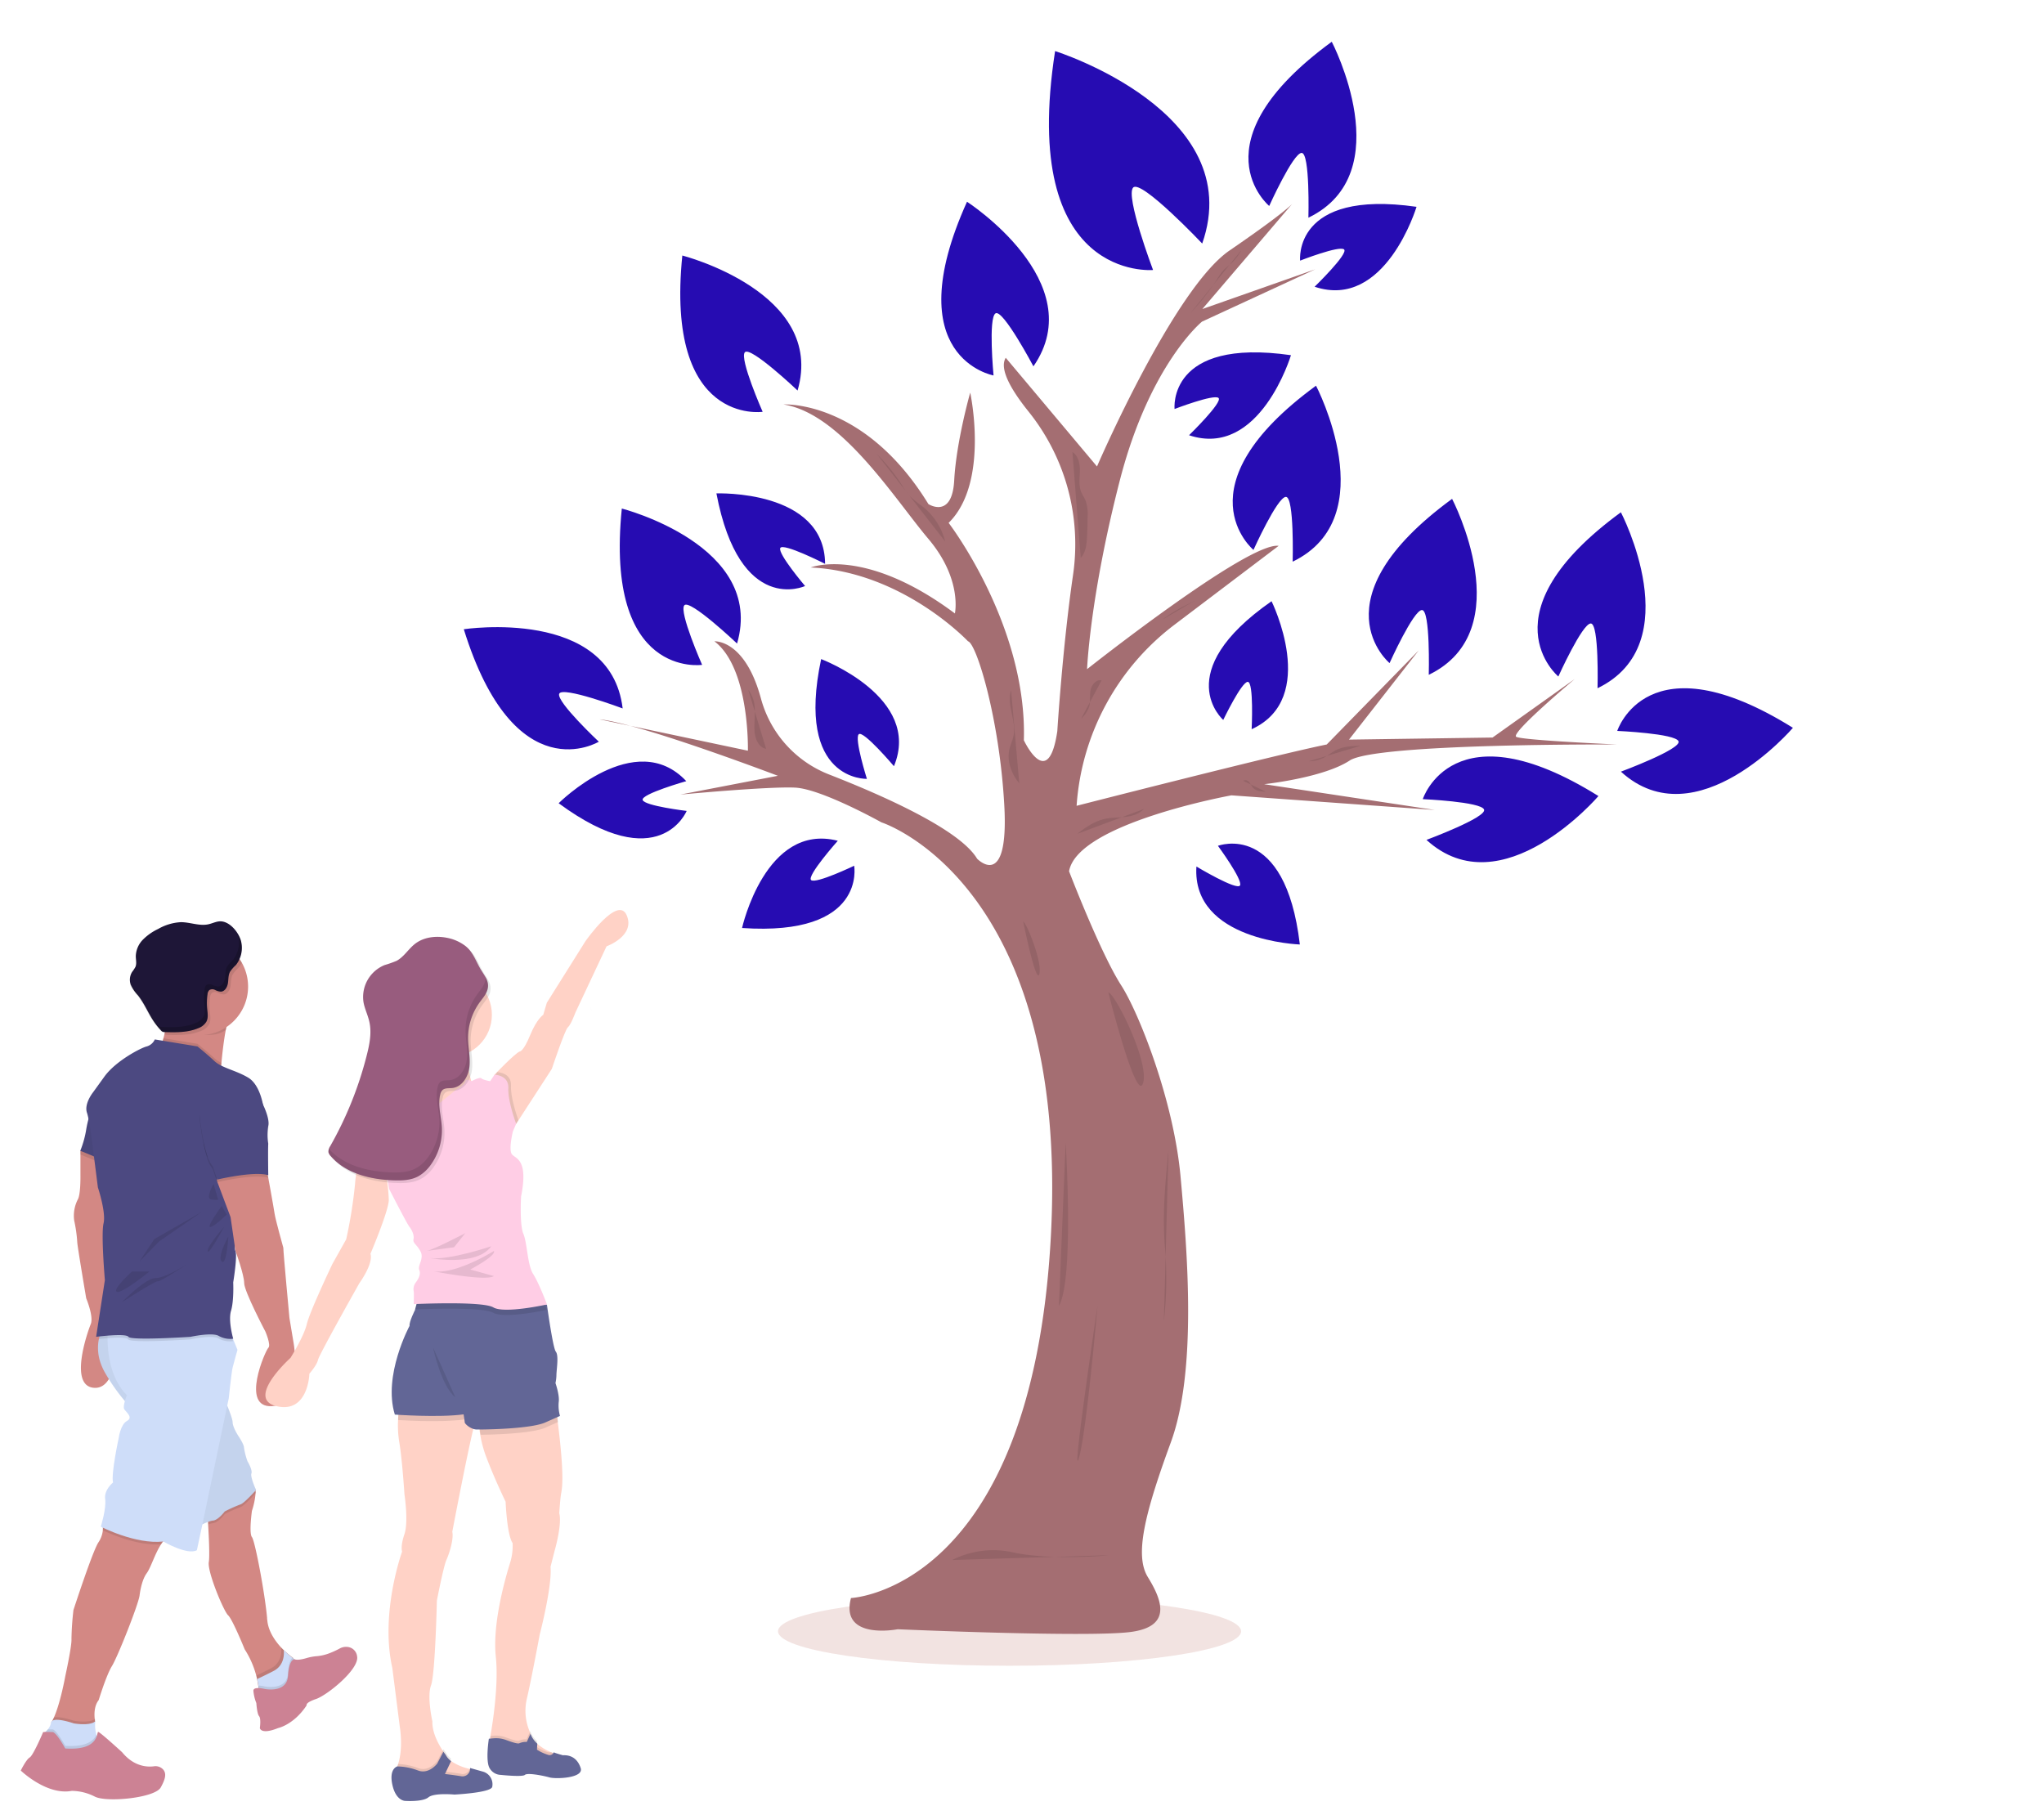
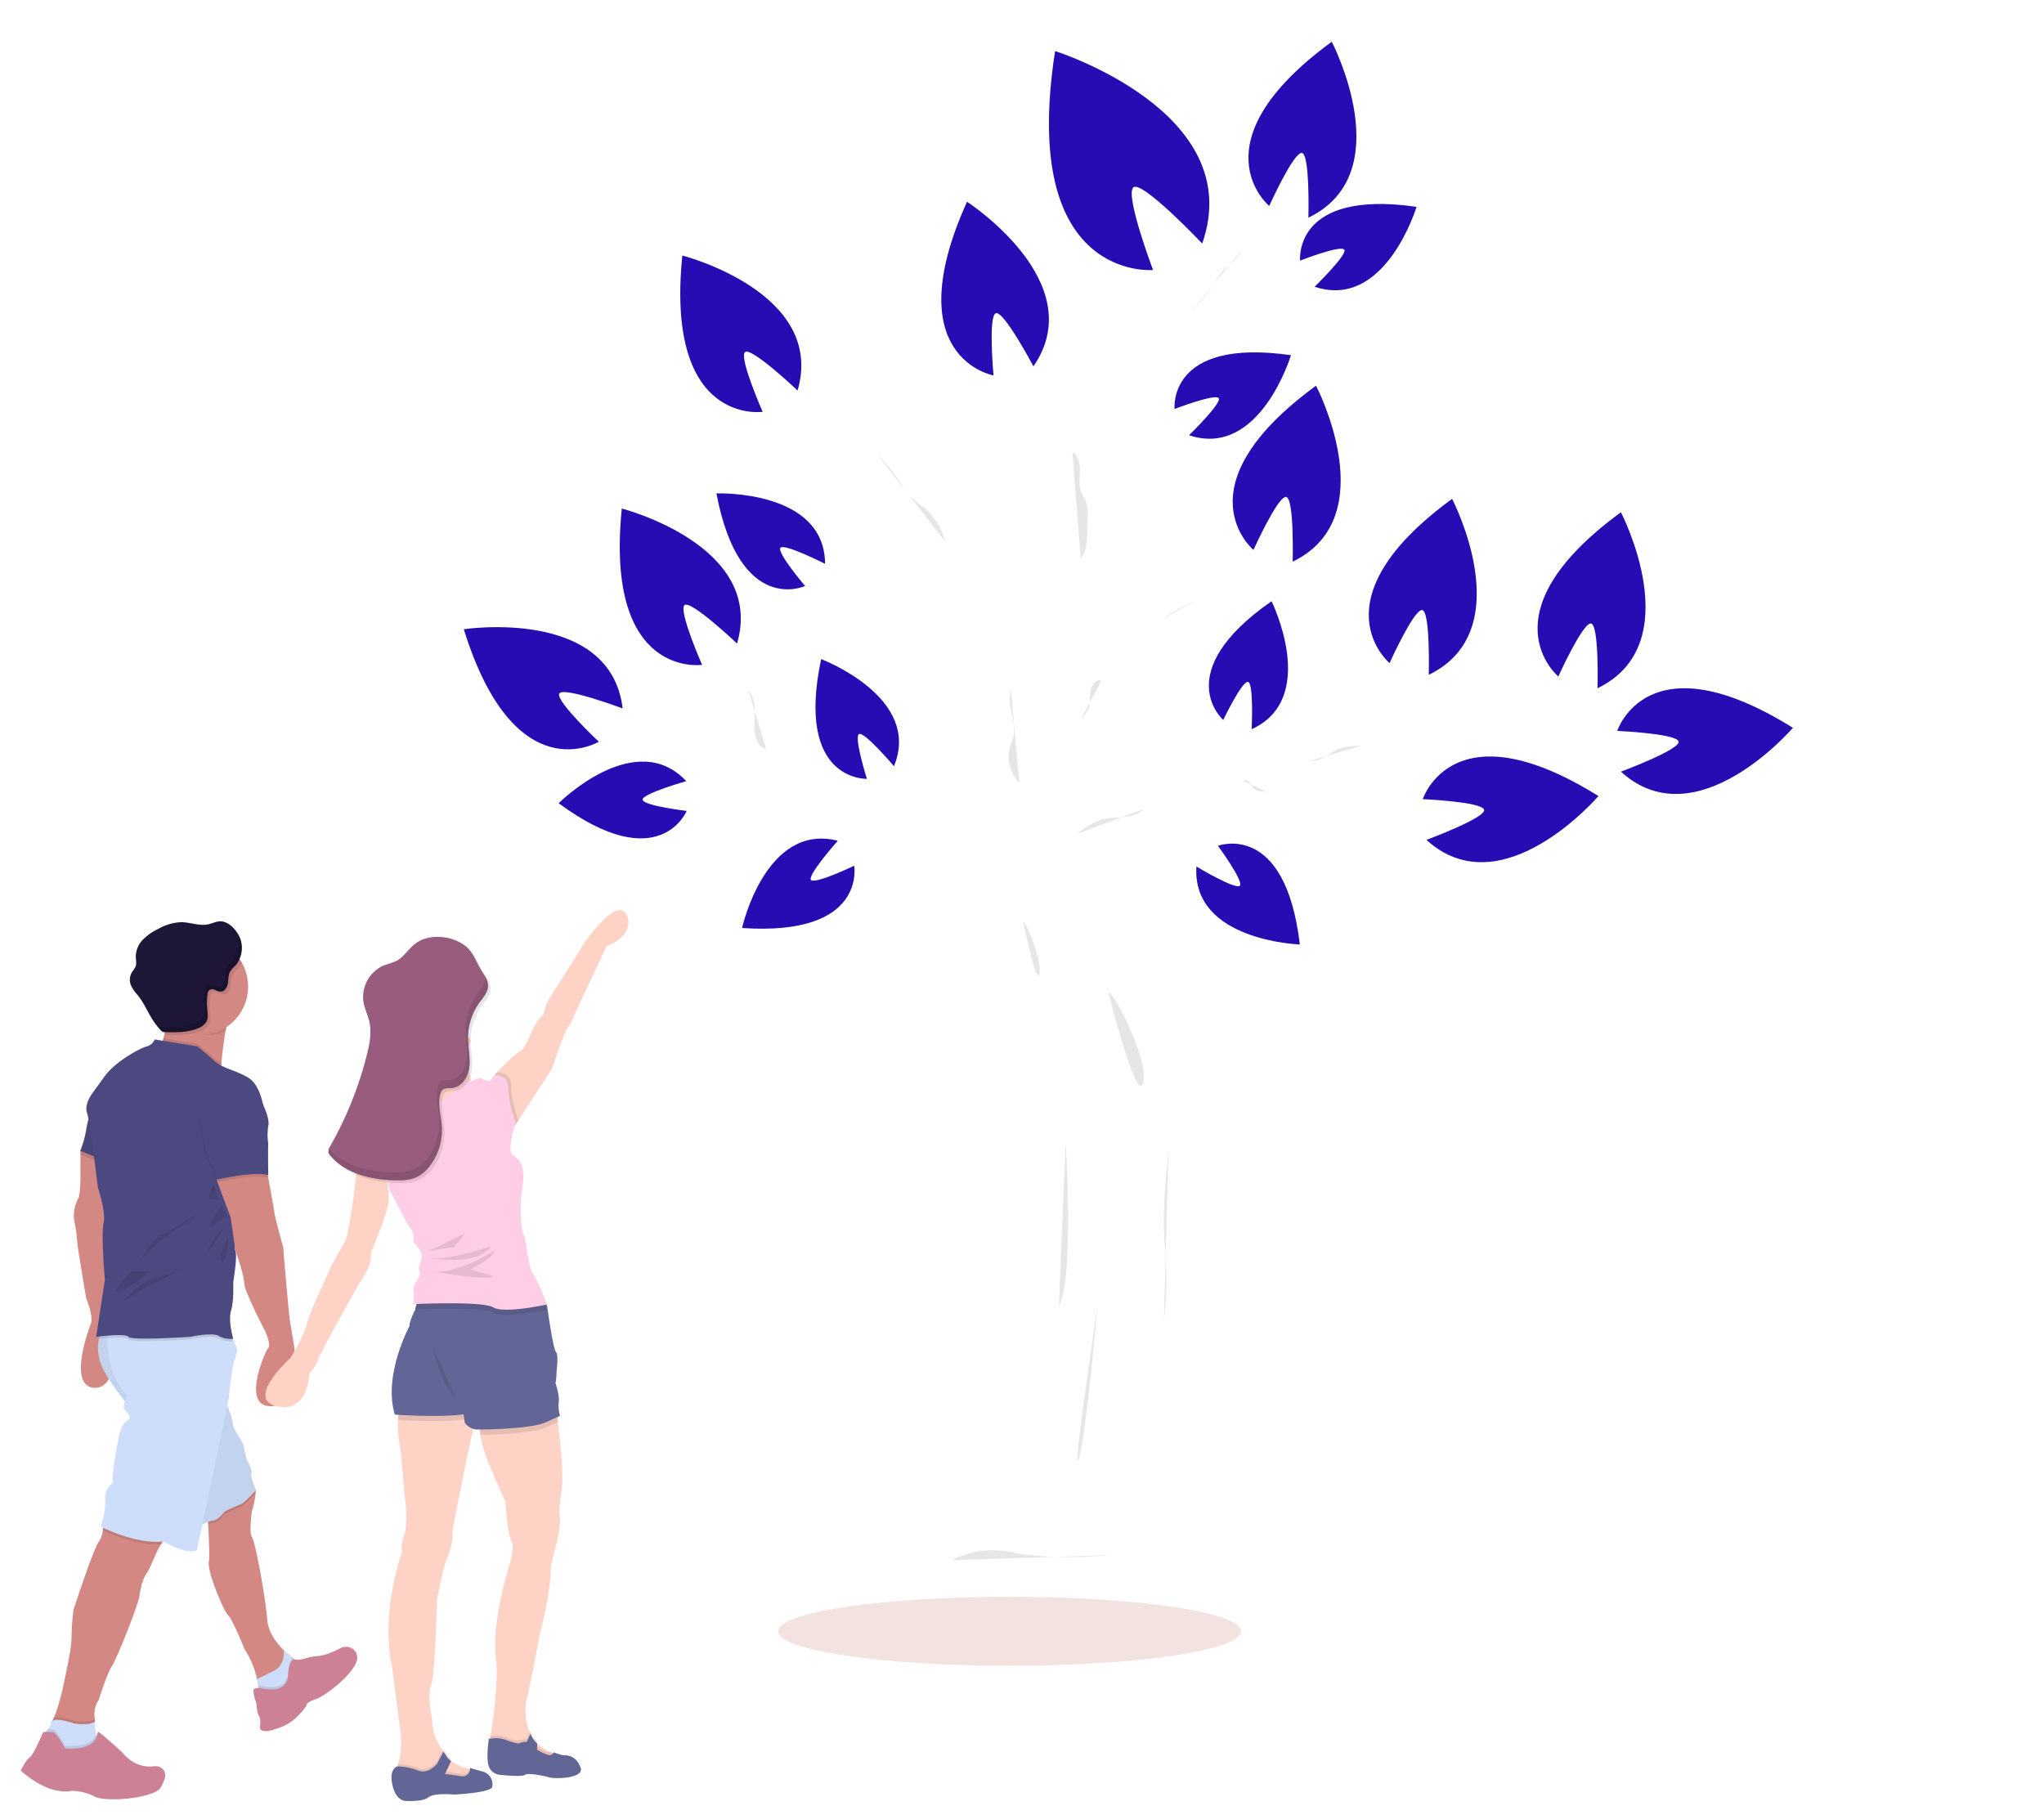
<svg xmlns="http://www.w3.org/2000/svg" xmlns:xlink="http://www.w3.org/1999/xlink" viewBox="0 0 634 563" width="634" height="563">
  <defs>
    <ellipse id="a" cx="307.139" cy="494.007" rx="71.813" ry="10.694" />
  </defs>
  <g fill="none" fill-rule="evenodd">
    <g transform="translate(6 12)">
      <use fill="#FFEFED" xlink:href="#a" />
      <use fill-opacity=".052" fill="#000" xlink:href="#a" />
      <path d="M387.677 51.888S364.131 32.357 407.08.95c0 0 21.32 40.774-7.244 54.577 0 0 .54-20.13-2.107-20.096-2.645.034-10.052 16.457-10.052 16.457zM351.647 71.744s-41.57 3.844-30.38-67.9c0 0 59.937 18.837 45.63 59.697 0 0-18.89-19.959-21.407-17.373-2.517 2.586 6.157 25.576 6.157 25.576zM397.267 68.841s-2.329-22.202 36.108-16.688c0 0-9.676 32.152-31.613 24.788 0 0 10.54-10.232 9.145-11.56-1.396-1.326-13.64 3.46-13.64 3.46zM358.325 114.864s-2.337-22.202 36.1-16.688c0 0-9.668 32.152-31.613 24.83 0 0 10.54-10.274 9.145-11.558-1.396-1.285-13.632 3.416-13.632 3.416zM371.777 250.364s20.858-7.955 25.404 30.602c0 0-33.556-1.088-32.083-24.18 0 0 12.595 7.56 13.529 5.865.933-1.695-6.85-12.287-6.85-12.287zM373.42 211.31s-16.859-14.624 14.985-36.818c0 0 14.89 30.097-6.173 39.704 0 0 .719-14.676-1.208-14.693-1.926-.017-7.603 11.808-7.603 11.808zM243.718 169.775s-20.233 9.418-27.503-28.727c0 0 33.556-1.293 33.71 21.851 0 0-13.1-6.653-13.905-4.898-.805 1.756 7.698 11.774 7.698 11.774zM262.889 229.591s-22.262.857-14.188-37.152c0 0 31.415 11.842 22.579 33.23 0 0-9.487-11.216-10.917-9.914-1.43 1.301 2.526 13.837 2.526 13.837zM258.942 256.546s3.964 21.962-34.772 19.308c0 0 7.27-32.785 29.694-27.057 0 0-9.761 10.977-8.263 12.201 1.499 1.225 13.34-4.452 13.34-4.452zM206.985 239.541s-8.451 20.661-39.704-2.389c0 0 23.744-23.743 39.584-6.85 0 0-14.128 4.016-13.528 5.848.599 1.833 13.648 3.391 13.648 3.391zM382.797 158.575s-23.547-19.522 19.402-50.938c0 0 21.32 40.783-7.244 54.586 0 0 .54-20.13-2.106-20.096-2.646.034-10.052 16.448-10.052 16.448zM477.36 197.842s-23.547-19.522 19.402-50.938c0 0 21.32 40.775-7.244 54.577 0 0 .54-20.121-2.106-20.087-2.646.034-10.052 16.448-10.052 16.448zM435.31 235.885s9.35-29.112 54.49-.96c0 0-29.908 34.97-53.343 13.598 0 0 18.837-6.996 17.861-9.419-.976-2.423-19.008-3.22-19.008-3.22zM495.632 214.719s9.35-29.113 54.49-.96c0 0-29.908 34.97-53.351 13.598 0 0 18.837-6.996 17.87-9.419-.968-2.423-19.01-3.22-19.01-3.22zM302.173 104.46s-30.114-5.385-8.228-53.882c0 0 38.65 24.976 20.6 51.057 0 0-9.418-17.775-11.738-16.44-2.32 1.336-.634 19.266-.634 19.266zM230.557 115.737s-30.276 4.478-24.916-48.48c0 0 44.584 11.414 35.748 41.879 0 0-14.608-13.854-16.354-11.868-1.747 1.987 5.522 18.47 5.522 18.47zM211.78 194.229s-30.268 4.452-24.908-48.489c0 0 44.584 11.414 35.748 41.879 0 0-14.608-13.854-16.354-11.868-1.747 1.987 5.514 18.478 5.514 18.478zM179.74 218.067S153.632 234 137.86 183.183c0 0 45.493-6.935 49.277 24.566 0 0-18.837-7.038-19.693-4.53-.856 2.51 12.295 14.848 12.295 14.848zM425.01 193.68s-23.556-19.53 19.393-50.937c0 0 21.32 40.774-7.235 54.577 0 0 .53-20.13-2.115-20.096-2.646.034-10.044 16.457-10.044 16.457z" fill="#260CB2" />
-       <path d="M257.957 483.69s56.084-2.364 61.992-112.168c5.908-109.804-52.548-128.436-52.548-128.436s-18.52-10.344-26.732-10.772c-8.21-.428-35.653 2.158-35.653 2.158l30.26-5.83s-42.573-16.21-55.322-17.511l46.022 9.727s.651-25.499-10.369-33.924c0 0 9.419-.702 14.402 17.664a35.106 35.106 0 0021.012 23.58c17.074 6.662 40.672 17.168 46.049 26.176 0 0 9.94 10.369 8.434-16.637-1.507-27.006-8.648-50.141-11.243-50.792 0 0-20.31-21.603-48.805-22.896 0 0 16.637-6.704 44.73 14.257 0 0 2.372-10.583-8.212-23.119-10.583-12.535-27.014-38.899-44.952-41.707 0 0 25.07-1.516 44.952 30.901 0 0 7.347 4.753 7.998-7.346.65-12.099 4.966-27.229 4.966-27.229s6.054 27.88-6.696 40.406c0 0 24.412 31.767 23.333 67.43 0 0 7.569 16.2 10.377-2.818 0 0 1.627-26.184 4.872-48.403a65.76 65.76 0 00-13.794-50.74c-5.403-6.722-9.162-13.255-7.072-16.68l28.307 33.71s23.77-55.1 41.1-66.984c17.33-11.884 19.453-14.479 19.453-14.479L366.94 83.86l35.012-12.322-35.115 16.226s-16.208 13.178-25.498 49.268c-9.29 36.09-10.155 58.533-10.155 58.533s49.918-39.542 59.423-38.249L358.3 181.78a76.984 76.984 0 00-30.363 56.17s62.454-15.995 77.584-19.018l28.522-29.172-21.612 27.657 44.525-.642 25.498-18.153s-20.096 16.851-18.152 17.93c1.944 1.079 31.338 2.38 31.338 2.38s-74.775-.436-82.986 4.967c-8.212 5.402-26.544 7.346-26.544 7.346l52.942 7.997-63.097-4.538s-47.786 8.648-50.355 23.555c0 0 9.727 25.38 16.208 35.44 5.378 8.366 16.2 35.44 18.367 59.21 2.166 23.768 5.137 60.287-3.031 82.55-8.169 22.261-11.234 35.002-7.124 41.707 4.11 6.704 7.989 15.343-5.403 17.064s-72.181-.856-72.181-.856-17.973 3.536-14.48-9.684z" fill="#A46E72" fill-rule="nonzero" />
      <path d="M289.338 471.899a28.256 28.256 0 0119.034-2.338c11.012 2.38 27.862 1.113 29.404.856M324.538 342.495s2.68 42.239-2.08 50.57l2.08-50.57zM334.42 393.065s-3.426 39.567-5.806 47.298c-2.38 7.732 5.805-47.298 5.805-47.298zM337.776 295.796c2.423.856 12.843 22.014 10.754 28.256-2.09 6.242-10.754-28.256-10.754-28.256zM311.37 273.868c1.13.513 5.993 12.68 5.008 16.268-.985 3.588-5.009-16.268-5.009-16.268zM356.424 344.807c-1.198 12.261-1.849 20.293-1.087 30.114.646 7.627.537 15.299-.325 22.904M226.088 201.978a9.872 9.872 0 012.029 6.216c.068 2.226-.214 4.453-.069 6.67.146 2.218 1.26 5.078 3.58 5.394M265.988 128.846a56.931 56.931 0 017.826 9.71 23.255 23.255 0 002.218 3.16 36.15 36.15 0 004.281 3.51 20.216 20.216 0 016.85 10.72M378.952 65.707a14.008 14.008 0 01-2.774 3.708c-.976.933-2.098 1.712-2.98 2.74-.709.89-1.35 1.831-1.918 2.817a76.625 76.625 0 01-8.006 10.138M326.636 128.221c1.866 1.165 2.355 3.656 2.312 5.848-.043 2.192-.42 4.479.402 6.516.368.934.968 1.713 1.362 2.672.563 1.63.778 3.36.633 5.077 0 1.987-.057 3.985-.171 5.994-.103 2.389-.334 4.992-1.96 6.747" fill="#000" fill-rule="nonzero" opacity=".1" />
      <path d="M342.297 190.213a25.319 25.319 0 00-4.855 3.34 8.674 8.674 0 00-2.817 5.051c-.103.856-.052 1.713-.232 2.509a8.083 8.083 0 01-1.66 3.04 42.675 42.675 0 01-4.094 4.53" />
      <path d="M328.169 246.64a30.037 30.037 0 013.904-2.724 16.525 16.525 0 014.024-1.763c2.15-.574 4.419-.489 6.636-.72 2.218-.23 4.538-.856 6.054-2.483M416.044 219.334c-2.628.077-5.36.171-7.706 1.37-1.19.616-2.226 1.498-3.425 2.149a10.36 10.36 0 01-4.957 1.293M379.594 230.182a1.464 1.464 0 011.884.446c.471.53.728 1.233 1.216 1.755.959 1.044 2.569 1.156 3.939 1.207M364.559 174.338l-2.569 1.319a44.653 44.653 0 00-7.45 4.547M335.686 199.04c-1.66-.393-3.09 1.38-3.425 3.058-.334 1.678.052 3.425-.428 5.094a9.419 9.419 0 01-2.491 3.733M307.619 202.123c-1.516 4.513 1.712 9.419.753 14.103-.282 1.421-.942 2.748-1.275 4.152-.857 3.716.625 7.664 3.056 10.61" fill="#000" fill-rule="nonzero" opacity=".1" />
      <path d="M182.135 281.54l-9.659 20.55s-1.421 3.852-2.337 4.572c-.917.719-4.975 12.895-4.975 12.895l-10.36 15.968-.703 1.088-4.067-1.122-2.843-10.634.172-3.083v-.394s6.404-6.695 7.826-7.21c0 0 1.113.13 3.245-5.06 2.132-5.188 4.067-6.31 4.067-6.31l1.113-3.767 11.987-19.095s10.053-14.41 12.793-8.014c2.74 6.396-6.26 9.616-6.26 9.616z" fill="#FFD2C6" fill-rule="nonzero" />
      <path d="M65.36 303.117a14.11 14.11 0 00-1.121 3.425c-.06.3-.129.616-.206.942-.659 3.425-1.121 7.706-1.344 10.223a165.332 165.332 0 00-.171 2.064s-24.249-1.627-20.045-5.686a9.025 9.025 0 002.218-4.033c.12-.428.231-.856.317-1.318.198-1.012.327-2.036.385-3.066v-.787a31.87 31.87 0 00-.24-5.018s7.886-.051 13.829.634c4.024.462 7.14 1.241 6.379 2.62z" fill="#D38884" fill-rule="nonzero" />
      <path d="M142.028 427.323c-.03.35-.14.687-.325.985-1.113 1.626-7.415 34.831-7.415 34.831.505 2.244-.908 6.713-1.824 8.751-.916 2.038-2.954 12.587-2.954 12.587s-.505 22.759-1.815 26.304c-1.31 3.544.42 11.173.42 11.173-.13 3.502 1.977 7.21 3.227 9.094.086.12.172.24.24.35.411.583.677.917.677.917.345.678.83 1.276 1.42 1.755l.283.223a16.269 16.269 0 005.694 2.397l.197.043c.814.18 1.345.257 1.345.257l.522 2.783-5.386 1.113-10.275.71s-12.09.917-9.35-4.469c.192-.368.358-.748.497-1.139.103-.257.197-.53.282-.805 1.644-5.137.531-11.465.531-11.465l-2.337-18.375c-3.853-17.064 3.04-36.064 3.04-36.064s-.6-1.516.719-5.378c1.318-3.861.017-12.32.017-12.32s-.702-10.875-1.619-16.27a32.109 32.109 0 01-.368-6.85c.042-1.341.165-2.68.368-4.007l23.119-3.065s1.344 3.793 1.07 5.934z" fill="#FFD2C6" fill-rule="nonzero" />
      <path d="M141.72 539.773l-5.386 1.113-10.275.71s-12.09.917-9.35-4.469c.192-.368.358-.748.497-1.139.103-.257.197-.53.282-.805 2.096.067 4.165.484 6.123 1.233 3.424 1.327 5.993-2.132 5.993-2.132l1.713-3.193.24-.463c.41.582.676.916.676.916a5.583 5.583 0 001.712 1.978l-.282.591-1.627 3.425s2.08.214 4.923.668a2.2 2.2 0 002.68-1.464l.197.043c.814.18 1.345.256 1.345.256l.539 2.732z" fill="#000" fill-rule="nonzero" opacity=".1" />
      <path d="M146.678 542.264c-.403 1.833-11.73 2.39-11.73 2.39s-6.294-.609-8.067.856c-1.772 1.464-6.97 1.113-7.166 1.113-.197 0-2.946-.103-4.016-5.018-1.07-4.915 1.396-5.634 1.515-5.677 2.192.032 4.36.453 6.405 1.242 3.425 1.327 5.994-2.132 5.994-2.132l1.918-3.656c.41.582.676.916.676.916a5.583 5.583 0 001.713 1.978l-1.91 4.007s2.08.214 4.924.668a2.355 2.355 0 002.877-2.235 2.568 2.568 0 000-.308s1.772.514 3.955 1.121a4.076 4.076 0 012.912 4.735z" fill="#626696" fill-rule="nonzero" />
      <path d="M168.007 451.529c-.266 1.627-.54 5.83-.54 5.83.95 3.52-1.49 11.877-1.49 11.877l-1.216 4.778c.54 6.096-3.347 20.986-3.347 20.986s-2.57 13.82-3.965 19.78a16.448 16.448 0 00.702 9.966c.069.162.112.24.112.24.017.113.043.224.077.333.042.163.094.326.145.48.3.833.754 1.602 1.336 2.269.223.267.466.516.728.745a14.65 14.65 0 004.28 2.654l.677.266c.705.27 1.425.496 2.158.676l.24.06-.54 3.194-7.175-1.841-9.615-3.117-4.727-2.706.146-.762v-.077c0-.214.077-.462.137-.745.736-4.195 2.568-15.917 1.66-24.556-1.147-10.695 3.306-25.456 4.393-28.976.643-2.012.919-4.123.814-6.233-1.764-2.569-2.167-12.844-2.167-12.844s-3.253-6.636-5.942-13.7a35.68 35.68 0 01-1.935-7.115 24.83 24.83 0 01-.394-5.206s21.809-19.907 24.206-.633c.086.65.154 1.275.231 1.883 2.235 17.682 1.267 20.927 1.01 22.494z" fill="#FFD2C6" fill-rule="nonzero" />
      <path d="M168.007 532.52l-.54 3.194-7.175-1.84-9.616-3.117-4.726-2.706.145-.762v-.077c0-.214.077-.463.137-.745l.677-.069h.051a8.948 8.948 0 014.025.548c1.566.583 3.613 1.259 4.041.976a5.086 5.086 0 012.295-.41l1.001-2.184.146-.334c.3.833.753 1.602 1.336 2.27.237.28.494.544.77.787v.77l-.051 1.096a14.094 14.094 0 003.425 1.593c.315.077.644.077.959 0l.676.266c.705.27 1.425.496 2.158.676l.266.068z" fill="#000" fill-rule="nonzero" opacity=".1" />
      <path d="M164.419 539.328c-2.004-.574-6.85-1.499-7.612-.78-.762.72-7.484 0-7.484 0a4.093 4.093 0 01-3.425-2.029c-1.387-2.175-.265-9.179-.265-9.179l.497-.051.856-.077h.051a8.948 8.948 0 014.025.548c1.566.582 3.613 1.258 4.041.976a4.966 4.966 0 012.295-.411l1.147-2.517c.3.832.753 1.602 1.336 2.269.237.28.494.544.77.787l-.094 1.867a14.094 14.094 0 003.425 1.593 1.379 1.379 0 001.653-.531c.054-.086.097-.178.128-.274.06.111.72.342 2.834.942 2.287-.129 4.504.856 5.523 3.981 1.019 3.125-7.706 3.45-9.701 2.886z" fill="#626696" fill-rule="nonzero" />
      <path d="M142.028 427.323l-1.241.377c-.977.294-1.977.506-2.989.633-6.413.856-16.97.36-20.327.146.042-1.342.165-2.68.368-4.007l23.119-3.066s1.344 3.776 1.07 5.917z" fill="#000" fill-rule="nonzero" opacity=".1" />
      <path d="M162.27 421.706s-8.503 1.31-15.413 2.826c-2.303.505-4.443 1.027-5.993 1.54-.976.3-1.976.511-2.989.634-7.706 1.08-21.405.086-21.405.086-3.75-12.193 4.572-27.528 4.572-27.528-.197-1.225 1.712-4.975 1.712-4.975v-.12l1.182-4.35h31.587l.385 1.867.805 3.802 4.957 23.546.6 2.672z" fill="#626696" fill-rule="nonzero" />
-       <path d="M167.116 429.087l-.188.085-3.7 1.644c-3.998 1.841-15.968 2.192-20.155 2.227a24.831 24.831 0 01-.394-5.206s21.808-19.908 24.206-.634c.086.65.154 1.259.231 1.884z" fill="#000" fill-rule="nonzero" opacity=".1" />
+       <path d="M167.116 429.087l-.188.085-3.7 1.644c-3.998 1.841-15.968 2.192-20.155 2.227a24.831 24.831 0 01-.394-5.206s21.808-19.908 24.206-.634z" fill="#000" fill-rule="nonzero" opacity=".1" />
      <path d="M167.698 427.203l-.77.342-3.7 1.644c-4.066 1.876-16.422 2.21-20.386 2.227h-1.036c-1.833-.06-3.657-1.773-3.657-2.218 0-.248-.188-1.447-.35-2.483l-.257-1.541s-8.126-3.52-12.287-6.362c-3.109-2.115-2.32-17.125-1.713-24.668.206-2.57.394-4.282.394-4.282l31.972 1.867 4.487.265 2.568.566.685.145s1.833 13.409 2.749 14.556c.916 1.148.308 4.872.197 7.013-.003.921-.103 1.84-.3 2.74 0 0 1.319 3.759 1.01 5.865a11.73 11.73 0 00.394 4.324z" fill="#626696" fill-rule="nonzero" />
      <path d="M23.38 418.495c-8.264-.274-2.176-17.467-1.225-19.796.95-2.33-1.413-7.972-1.413-7.972s-2.783-16.388-2.783-17.467a43.9 43.9 0 00-.942-6.636 11.02 11.02 0 011.08-6.499c.95-1.49.855-7.45.855-7.45v-7.705l1.833-2.44 4.718 4.452 1.31 1.233 2.294 8.63-.813 12.365-.454 12.039 2.843 16.653s.959 20.858-7.304 20.593z" fill="#D38884" fill-rule="nonzero" />
      <path fill="#000" fill-rule="nonzero" opacity=".1" d="M25.948 349.02l-7.038-2.911v-1.148l1.832-2.44 4.718 4.452z" />
      <path d="M22.703 331.415a32.477 32.477 0 00-1.953 6.902 31.004 31.004 0 01-1.84 6.636l7.851 3.253-4.058-16.79z" fill="#4C4981" fill-rule="nonzero" />
      <path d="M22.703 331.415a32.477 32.477 0 00-1.953 6.902 31.004 31.004 0 01-1.84 6.636l7.851 3.253-4.058-16.79z" fill="#000" fill-rule="nonzero" opacity=".05" />
      <path d="M85.037 502.432l-.685 1.379s-.71 4.598-.71 4.7c0 .103-2.03 3.177-2.03 3.177l-5.137 1.096-2.167-.265a29.634 29.634 0 00-.839-4.82 28.342 28.342 0 00-3.57-8.092s-3.785-9.342-5.138-10.558c-1.353-1.216-6.507-13.546-5.993-16.525.29-1.636.06-7.107-.215-11.67-.214-3.725-.462-6.85-.462-6.85l12.844-7.613 1.498 2.364.856 1.404v.873a23.846 23.846 0 01-1.147 5.626s-.968 6.91 0 8.125c.968 1.216 4.024 17.51 4.7 25.045 0 .232 0 .463.06.677.266 3.425 2.415 6.55 4.564 8.81l.429.437c.985.964 2.035 1.86 3.142 2.68z" fill="#D38884" fill-rule="nonzero" />
-       <path d="M74.368 512.519l2.166.265 5.138-1.096s2.03-3.074 2.03-3.177c0-.102.65-4.7.65-4.7l.65-1.379.078-.171a29.224 29.224 0 01-3.52-2.894l-.35-.351s.727 4.478-3.169 6.482a140.575 140.575 0 01-4.52 2.226l.847 4.795z" fill="#000" fill-rule="nonzero" opacity=".1" />
      <path d="M85.927 503.074l-.719 1.593s-.71 4.598-.71 4.7c0 .103-2.03 3.177-2.03 3.177l-5.137 1.096-2.937-.35c0-.6-.094-1.43-.248-2.45a30.143 30.143 0 00-.377-2.029 145.549 145.549 0 005.077-2.491c3.896-1.996 3.16-6.474 3.16-6.474a28.753 28.753 0 002.68 2.372c.522.377.985.677 1.241.856z" fill="#CEDDF9" fill-rule="nonzero" />
      <path d="M85.927 503.074l-.719 1.593s-.71 4.598-.71 4.7c0 .103-2.03 3.177-2.03 3.177l-5.137 1.096-2.937-.35c0-.6-.094-1.43-.248-2.45a9.667 9.667 0 011.858.257s6.978 1.49 7.312-4.033c.197-3.133.856-4.366 1.37-4.846.522.377.985.677 1.241.856z" fill="#000" fill-rule="nonzero" opacity=".1" />
      <path d="M85.414 502.706s-1.713-.385-2.081 5.138c-.368 5.522-7.312 4.033-7.312 4.033s-3.425-.857-3.425.573a13.28 13.28 0 00.916 3.828s.197 3.279.856 4.058c.66.78.231 3.69.231 3.69s.274 2.167 5.66 0c0 0 4.812-.984 8.802-6.97.129-.205-.48-.855 3.014-2.063 3.494-1.207 13.469-9.281 12.69-13.212a3.314 3.314 0 00-2.364-2.808 4.024 4.024 0 00-3.116.42c-.943.506-1.915.955-2.911 1.344a14.29 14.29 0 01-4.162.993c-1.095.09-2.177.296-3.228.617-1.207.342-2.705.667-3.57.36z" fill="#CC8294" fill-rule="nonzero" />
      <path d="M45.924 464.766a9.77 9.77 0 00-1.96 2.26c-1.97 3.006-3.152 7.21-4.488 9.017-1.712 2.346-2.192 6.91-2.192 6.91-.453 2.997-6.798 19-8.562 21.842-1.764 2.843-4.11 10.558-4.11 10.558-1.464 1.84-1.378 4.564-1.224 5.865 0 .223.051.403.068.522l.043.214-.043.078-2.346 3.99-7.466-1.036-3.785-2.63c.322-.51.609-1.042.856-1.592 2.064-4.606 3.537-12.843 3.537-12.843s2.072-9.419 1.918-11.577c.053-2.988.258-5.972.616-8.939 0 0 5.84-17.98 7.706-20.926a8.203 8.203 0 001.413-3.853 3.185 3.185 0 000-.857l2.526-2.508s20.747 2.92 17.493 5.505z" fill="#D38884" fill-rule="nonzero" />
      <path d="M23.559 521.141s0 .231-.043.6v.29l-2.346 3.99-7.466-1.035-3.845-2.63c.322-.51.609-1.042.856-1.592 1.876-.53 6.174.985 6.174.985s4.64.856 6.593-.53l.077-.078z" fill="#000" fill-rule="nonzero" opacity=".1" />
      <path d="M21.7 531.801l-7.56 1.841-6.952-5.137.35-2.894c.489-.314.92-.708 1.277-1.165a4.512 4.512 0 001.01-2.09c.402-2.123 7.012.206 7.012.206s4.83.917 6.705-.608a11.688 11.688 0 00.36 4.179 3.082 3.082 0 001.113 1.661c1.918 1.319-3.314 4.007-3.314 4.007z" fill="#CEDDF9" fill-rule="nonzero" />
      <path d="M21.7 531.801l-7.56 1.841-6.952-5.137.35-2.894c.489-.314.92-.708 1.277-1.165a14.744 14.744 0 011.524 0c1.164.103 3.904 5.086 3.904 5.086 6.85.454 8.922-1.79 9.658-3.425a3.082 3.082 0 001.114 1.661c1.918 1.345-3.314 4.033-3.314 4.033z" fill="#000" fill-rule="nonzero" opacity=".1" />
      <path d="M14.235 530.354s-2.74-4.983-3.905-5.086a27.982 27.982 0 00-2.945 0s-3.049 7.218-4.17 7.877c-1.122.66-2.774 4.06-2.774 4.06s8.04 7.774 15.831 6.301c2.48.034 4.918.64 7.124 1.772 3.605 1.884 18.632.463 20.464-2.842 1.37-2.475 1.91-4.282.711-5.592a3.228 3.228 0 00-2.834-.959c-1.892.257-6.13.197-9.864-4.366 0 0-6.85-6.285-7.415-6.294-.565-.008.497 5.874-10.223 5.13z" fill="#CC8294" fill-rule="nonzero" />
      <path d="M73.443 450.998l-.05.06c-.463.514-3.785 4.144-4.779 4.41a47.093 47.093 0 00-4.88 2.157s-2.03 2.714-3.656 2.843c-.49.073-.97.202-1.43.385-.214-3.724-.463-6.85-.463-6.85l12.844-7.612 1.498 2.364c.343.959.72 1.832.857 2.114l.06.129z" fill="#000" fill-rule="nonzero" opacity=".1" />
      <path d="M26.624 398.699s-5.009 6.524 0 15.19c5.01 8.665 10.275 12.997 10.275 12.997l17.065 35.346s4.47-2.44 6.096-2.569c1.627-.128 3.657-2.843 3.657-2.843a48.9 48.9 0 014.872-2.175c1.087-.265 4.837-4.46 4.837-4.46s-1.858-4.068-1.447-5.138c.411-1.07-1.224-3.793-1.224-3.793a22.52 22.52 0 01-1.079-4.204c0-1.08-1.764-3.656-1.764-3.656s-1.755-2.706-1.755-4.196c0-1.49-2.569-7.312-2.569-7.312l-.676-25.687-36.288 2.5z" fill="#CEDDF9" fill-rule="nonzero" />
      <path d="M73.443 450.184s-3.75 4.187-4.829 4.47a47.093 47.093 0 00-4.88 2.158s-2.03 2.714-3.656 2.842c-1.16.247-2.28.65-3.331 1.2-1.456.667-2.757 1.378-2.757 1.378l-17.065-35.346a37.375 37.375 0 01-4.144-4.281 58.79 58.79 0 01-6.157-8.7 14.659 14.659 0 01-1.935-10.54 12.21 12.21 0 011.935-4.65l12.142-.855 24.154-1.713.206 7.604.47 18.126s.403.908.857 2.098c.745 1.832 1.712 4.281 1.712 5.214 0 1.49 1.756 4.196 1.756 4.196s1.764 2.569 1.764 3.656a22.52 22.52 0 001.078 4.204s1.627 2.706 1.216 3.785c-.41 1.079 1.464 5.154 1.464 5.154z" fill="#000" fill-rule="nonzero" opacity=".05" />
      <path d="M45.924 464.766a9.77 9.77 0 00-1.96 2.26c-7.365.532-15.927-3.322-18.153-4.383a3.185 3.185 0 000-.856l2.526-2.51s20.84 2.903 17.587 5.49z" fill="#000" fill-rule="nonzero" opacity=".1" />
      <path d="M67.664 406.713s-1.088 3.785-1.49 5.412c-.402 1.626-1.216 9.615-1.216 9.615l-.47 2.235-7.707 36.878-1.712 8.015c-2.98 1.626-10.43-2.715-10.43-2.715-8.665.96-19.368-4.598-19.368-4.598s1.764-5.685 1.353-8.562c-.41-2.877 2.44-5.138 2.44-5.138-.676-2.568 1.756-13.81 1.756-13.81s.548-4.196 2.569-5.284c2.02-1.087-.266-2.705-.857-3.656-.265-.462-.077-1.524.197-2.483.174-.627.38-1.244.617-1.85-5.138-5.137-5.994-13.228-5.994-17.706-.013-1.095.036-2.19.146-3.28l11.19-1.952 24.43-4.281 2.482 7.706.625 1.926 1.439 3.528z" fill="#CEDDF9" fill-rule="nonzero" />
      <path d="M65.36 303.117a14.11 14.11 0 00-1.121 3.425c-.06.3-.129.616-.206.942-2.354 1.532-3.81 1.54-6.85 1.54-1.036 0-1.618-1.986-2.568-2.191 0 0-1.473-5.317-1.893-.856-2.834-.591-5.283 1.626-7.295-.309v-.787a31.87 31.87 0 00-.24-5.018s7.887-.051 13.829.634c3.99.462 7.107 1.241 6.345 2.62z" fill="#000" fill-rule="nonzero" opacity=".1" />
      <path d="M70.952 294.032c-.005 8.33-6.757 15.082-15.087 15.087a14.824 14.824 0 01-3.04-.308c-7.773-1.6-12.98-8.948-11.91-16.812 1.07-7.864 8.05-13.554 15.969-13.018 7.918.536 14.067 7.115 14.068 15.051z" fill="#D38884" fill-rule="nonzero" />
      <path d="M62.69 317.707a165.332 165.332 0 00-.172 2.064s-24.249-1.627-20.045-5.686a9.025 9.025 0 002.218-4.033l10.515 1.713s2.97 2.312 5.283 4.47a8.956 8.956 0 002.2 1.472zM66.302 403.999a7.877 7.877 0 01-3.176-.248 6.062 6.062 0 01-1.293-.566c-2.03-1.215-8.794.274-8.794.274s-18.426 1.225-19.24 0c-.462-.693-3.698-.59-6.37-.376a80.192 80.192 0 00-2.74.265 12.21 12.21 0 011.935-4.65l12.142-.855 24.428-4.282 2.483 7.707c.283 1.558.625 2.73.625 2.73z" fill="#000" fill-rule="nonzero" opacity=".1" />
      <path d="M55.24 312.587l-13.22-2.166a3.904 3.904 0 01-2.492 2.166c-1.764.41-9.616 4.47-13.135 9.35l-3.519 4.872s-2.851 3.52-1.9 6.362c.95 2.842 2.028 12.467 2.028 12.467l1.362 10.694s2.569 7.706 1.755 11.131c-.813 3.425.411 17.604.411 17.604l-2.714 17.605s9.213-1.216 10.026 0c.814 1.216 19.232 0 19.232 0s6.764-1.49 8.802-.274a7.26 7.26 0 004.46.856s-1.618-5.548-.676-8.665c.942-3.117.677-8.802.677-8.802s1.361-8.263.685-9.753c-.677-1.49 1.49-6.901 1.49-6.901l7.175-37.786s-.856-6.773-4.7-9.076c-3.845-2.303-8.17-2.98-10.473-5.138-2.303-2.157-5.274-4.546-5.274-4.546z" fill="#4C4981" fill-rule="nonzero" />
      <path d="M61.293 349.833v4.47l4.222 11.234 1.515 10.429s2.706 7.449 2.706 10.026 6.593 15.07 6.593 15.07 1.807 4.204.908 5.009c-.9.805-8.76 18.649 1.121 18.11 9.881-.54 6.773-19.232 6.773-19.232l-1.353-8.125s-1.9-20.31-1.9-21.8c0 0-2.432-8.674-2.706-10.566-.274-1.893-2.03-11.508-2.03-11.508l-1.49-6.234-14.359 3.117z" fill="#D38884" fill-rule="nonzero" />
      <path fill="#000" fill-rule="nonzero" opacity=".1" d="M56.593 363.918l-14.728 8.426-4.572 6.91 6.088-6.2zM52.123 380.067s-6.704 4.367-9.855 4.367c-3.151 0-10.463 7.518-10.463 7.518s10.36-6.696 11.13-6.5c.771.198 9.188-5.385 9.188-5.385zM34.956 382.405s-6.294 5.685-4.676 6.293c1.619.608 10.061-6.293 10.061-6.293h-5.385zM62.783 362.086s-4.872 6.602-3.553 6.499c1.319-.103 5.077-3.853 5.077-3.853l-1.524-2.646zM63.494 368.585s-5.283 5.994-5.078 7.518c.206 1.524 5.078-7.518 5.078-7.518zM64.821 371.582s-3.562 6.353-2.038 7.706c1.524 1.353 2.038-7.706 2.038-7.706zM60.249 355.279s-2.646 4.47-.71 4.778c1.934.308 2.114 0 2.114 0l-1.404-4.778zM60.96 338.933a46.905 46.905 0 01-2.706 7.972 37.675 37.675 0 01-1.062-3.999 27.4 27.4 0 013.768-3.973zM69.017 286.608a6.473 6.473 0 01-1.02 1.576 11.568 11.568 0 00-1.84 2.106c-.565 1.08-.462 2.38-.66 3.597-.196 1.215-.958 2.568-2.174 2.568a4.846 4.846 0 01-1.79-.53 1.807 1.807 0 00-1.78.05 1.97 1.97 0 00-.566 1.345 17.835 17.835 0 00-.18 3.168c0 .423.026.842.077 1.259.129 1.361.394 2.817-.248 4.033a4.812 4.812 0 01-2.5 2.003 14.89 14.89 0 01-3.51.985c-2.298.283-4.616.36-6.928.231a1.712 1.712 0 01-.616-.103.856.856 0 01-.266-.17c.248-1.27.386-2.56.411-3.854A15.087 15.087 0 1169.025 286.6l-.008.008z" />
      <path d="M62.706 273.8c-1.387-.138-2.688.599-4.05.898-2.808.625-5.685-.66-8.562-.65-2.48.138-4.89.86-7.038 2.106a16.602 16.602 0 00-4.701 3.288 7.612 7.612 0 00-2.235 5.137c0 1.113.325 2.286-.103 3.322a10.72 10.72 0 01-1.027 1.567 4.598 4.598 0 00-.48 3.87 12.544 12.544 0 002.312 3.425c1.858 2.39 3.023 5.24 4.684 7.758a22.468 22.468 0 002.44 3.1c.144.173.322.316.522.42.199.066.407.098.617.093 3.528.095 7.192.172 10.437-1.216a4.812 4.812 0 002.5-2.003c.643-1.207.377-2.672.249-4.033a18.238 18.238 0 01.103-4.427 2.03 2.03 0 01.565-1.344 1.815 1.815 0 011.79-.051c.55.298 1.156.48 1.78.53 1.225-.042 1.987-1.37 2.184-2.568.197-1.199.085-2.5.659-3.588a11.465 11.465 0 011.832-2.098 8.614 8.614 0 001.524-7.637c-.753-2.475-3.193-5.609-6.002-5.9z" fill="#1E1637" fill-rule="nonzero" />
-       <circle fill="#FFD2C6" fill-rule="nonzero" cx="133.474" cy="302.774" r="13.1" />
      <path d="M127.078 308.237s.916 12.407-1.627 15.258c-2.543 2.852-9.136 8.22-9.136 8.22l2.03 8.434 11.473 1.319 13.409-14.317-3.048-3.758s-2.338-7.92-.403-11.885c1.935-3.964-12.698-3.27-12.698-3.27z" fill="#FFD2C6" fill-rule="nonzero" />
      <path d="M154.803 335.5l-.702 1.087-4.067-1.121-2.843-10.61.172-3.082.856-1.207s4.47.103 4.281 4.17c-.214 3.545 1.815 9.41 2.303 10.763zM163.64 394.29s-3.237.718-6.936 1.198-7.98.736-9.727-.291c-2.937-1.713-18.837-1.242-23.444-1.062h-.787l1.181-4.35h31.587l.385 1.867 4.487.265 2.569.565c.42 1.088.685 1.807.685 1.807z" fill="#000" fill-rule="nonzero" opacity=".1" />
      <path d="M147.388 321.363s4.47.094 4.282 4.162c-.189 4.067 2.431 11.07 2.431 11.07l-1.01 2.338s-1.421 5.686-.308 7.107c1.113 1.421 5.18 1.421 2.842 13.1 0 0-.505 8.734.711 11.577s1.224 9.65 3.048 12.492c1.824 2.843 4.281 9.419 4.281 9.419s-13.203 2.946-16.653.908c-3.451-2.038-24.686-1.01-24.686-1.01s.103-3.554 0-3.965a3.425 3.425 0 01.514-2.569c.71-.967 1.824-2.569 1.216-4.016-.608-1.447 1.524-3.51.41-5.72-1.112-2.208-2.482-2.636-2.208-3.844.274-1.207-.437-2.825-1.25-3.844-.814-1.02-6.294-11.748-6.294-11.748l-.916-5.009s-7.073-5.18-6.936-7.62c.137-2.44 2.672-5.814 2.672-5.814l6.85-6.679s3.75 4.067 7.415 2.646c3.665-1.422 11.508-8.229 11.508-8.229s2.808-1.524 3.014-2.637c.205-1.113 1.926-.103 1.926-.103s2.569-1.395 3.048-.899c.48.497 2.74.9 2.74.9l1.353-2.013z" fill="#FFCDE5" fill-rule="nonzero" />
      <path d="M109.003 342.52l-2.166 1.713s-2.21 3.965-2.714 11.072a146.186 146.186 0 01-2.74 17.124l-4.282 7.638s-7.012 14.719-7.928 18.632c-.917 3.913-5.078 10.514-5.078 10.514s-14.12 12.69-4.281 14.976c9.838 2.286 10.155-10.095 10.155-10.095s2.295-2.569 2.671-4.281C93.017 408.1 105.484 386 105.484 386s4.367-5.943 3.425-9.094c0 0 5.685-13.374 5.685-16.722a58.97 58.97 0 00-.916-8.365l.916-7.004-5.59-2.295z" fill="#FFD2C6" fill-rule="nonzero" />
      <path d="M138.295 370.52s-9.958 5.206-11.885 5.48c-1.926.274 8.426-1.113 8.426-1.113l3.459-4.367zM146.378 374.579s-13.203 4.47-18.991 3.656c0 0 14.419 2.748 18.99-3.656z" fill="#000" fill-rule="nonzero" opacity=".1" />
      <path d="M147.191 376.034s-11.884 7.484-18.897 6.268c0 0 16.354 3.245 18.897 1.524l-7.312-2.038s8.126-4.29 7.312-5.754zM133.492 279.716c-3.425-.694-7.244-.266-9.993 1.892-2.038 1.601-3.425 4.05-5.685 5.249a32.768 32.768 0 01-3.708 1.301 10.729 10.729 0 00-6.55 11.534c.36 2.012 1.302 3.87 1.772 5.865.857 3.545.095 7.252-.804 10.78a113.614 113.614 0 01-11.286 28 2.928 2.928 0 00-.556 1.874c.121.457.36.873.693 1.208 4.693 5.42 12.33 7.286 19.497 7.526 2.646.094 5.411 0 7.706-1.284a11.67 11.67 0 003.776-3.425 18.358 18.358 0 003.494-11.8c-.197-3.424-1.336-6.85-.48-10.146.093-.462.302-.892.608-1.25.77-.788 2.055-.574 3.151-.702 2.988-.351 4.906-3.493 5.266-6.473.36-2.98-.394-5.994-.411-8.982a18.743 18.743 0 013.545-11.046c.993-1.37 2.252-2.714 2.568-4.426.411-2.141-.856-3.716-1.892-5.412-1.712-2.628-2.483-5.71-5.017-7.706a13.631 13.631 0 00-5.694-2.577z" fill="#000" fill-rule="nonzero" opacity=".1" />
      <path d="M132.678 278.902c-3.425-.685-7.244-.265-9.992 1.901-2.038 1.601-3.425 4.042-5.686 5.24-1.21.507-2.447.944-3.707 1.31a10.694 10.694 0 00-6.542 11.525c.36 2.013 1.302 3.88 1.764 5.866.856 3.544.103 7.252-.805 10.78a113.29 113.29 0 01-11.285 27.999 2.937 2.937 0 00-.557 1.875c.122.456.36.873.694 1.207 4.692 5.42 12.33 7.287 19.505 7.527 2.637.094 5.403 0 7.706-1.276a11.79 11.79 0 003.776-3.468 18.358 18.358 0 003.494-11.799c-.197-3.425-1.336-6.85-.48-10.146.093-.46.302-.887.608-1.242.77-.796 2.055-.582 3.151-.71 2.988-.352 4.906-3.494 5.266-6.474.36-2.98-.394-5.994-.411-8.982a18.837 18.837 0 013.545-11.045c.993-1.37 2.26-2.715 2.569-4.427.42-2.14-.857-3.708-1.893-5.411-1.712-2.63-2.483-5.703-5.017-7.707a13.631 13.631 0 00-5.703-2.543z" fill="#985C7E" fill-rule="nonzero" />
      <path d="M77.21 338.043c-.299 1.837-.299 3.71 0 5.548-.136 1.49 0 9.753 0 9.753-4.469-1.353-15.84 1.361-15.84 1.361l-1.36-4.067a10.06 10.06 0 01-1.713-3.34 35.226 35.226 0 01-1.062-3.998 82.704 82.704 0 01-1.327-8.502c-.565-4.282 5.84-8.94 10.686-11.517s9.093 8.391 9.093 8.391 2.063 4.204 1.524 6.37z" fill="#000" fill-rule="nonzero" opacity=".1" />
      <path d="M77.21 337.23c-.299 1.837-.299 3.71 0 5.548-.136 1.49 0 9.752 0 9.752-4.469-1.353-15.84 1.362-15.84 1.362l-1.36-4.067a9.975 9.975 0 01-1.713-3.34 35.226 35.226 0 01-1.062-3.998 82.704 82.704 0 01-1.327-8.503c-.565-4.281 5.84-8.939 10.686-11.516s9.093 8.39 9.093 8.39 2.063 4.205 1.524 6.371z" fill="#4C4981" fill-rule="nonzero" />
      <path d="M128.294 405.9s2.569 12.184 6.944 15.506l-6.944-15.506z" fill="#000" fill-rule="nonzero" opacity=".1" />
      <path d="M68.614 279.741a9.102 9.102 0 00-1.002-2.174c.069.188.137.368.189.548a8.614 8.614 0 01-1.524 7.637 11.85 11.85 0 00-1.841 2.098c-.565 1.087-.463 2.38-.65 3.596-.19 1.216-.968 2.569-2.184 2.569a4.504 4.504 0 01-1.781-.53 1.84 1.84 0 00-1.79.059c-.35.358-.552.835-.565 1.336a18.238 18.238 0 00-.103 4.427c.129 1.36.394 2.825-.248 4.032a4.812 4.812 0 01-2.5 2.004c-3.254 1.396-6.91 1.319-10.446 1.216a1.892 1.892 0 01-.617-.094c-.2-.1-.375-.244-.514-.42a22.913 22.913 0 01-2.44-3.09c-1.67-2.527-2.834-5.37-4.684-7.758-.505-.66-1.07-1.293-1.532-1.97a.71.71 0 000 .129 12.364 12.364 0 002.312 3.425c1.85 2.389 3.014 5.24 4.683 7.757a22.408 22.408 0 002.432 3.1c.146.172.323.314.522.42.2.065.408.096.617.093 3.536.095 7.192.172 10.446-1.215a4.812 4.812 0 002.5-2.004c.642-1.207.377-2.671.248-4.033a18.675 18.675 0 01.095-4.427 2.08 2.08 0 01.573-1.344 1.815 1.815 0 011.79-.051c.547.299 1.15.48 1.772.53 1.225-.042 1.995-1.37 2.184-2.568.188-1.199.085-2.5.659-3.588a11.516 11.516 0 011.84-2.098 8.64 8.64 0 001.56-7.612z" fill="#000" fill-rule="nonzero" opacity=".2" />
      <g opacity=".1" fill="#000" fill-rule="nonzero">
        <path d="M177.522 301.61c-.137-.48-.3-.95-.463-1.422.137.48.3.95.463 1.422zM144.571 290.975c.038.383.02.77-.051 1.148-.334 1.712-1.601 3.056-2.569 4.426a18.837 18.837 0 00-3.545 11.054c0 2.997.762 5.994.411 8.974-.35 2.98-2.277 6.13-5.257 6.473-1.105.128-2.38-.077-3.16.71a2.731 2.731 0 00-.607 1.242c-.857 3.297.282 6.747.48 10.147a18.383 18.383 0 01-3.494 11.807 11.825 11.825 0 01-3.768 3.425c-2.329 1.259-5.137 1.37-7.706 1.285-7.055-.249-14.556-2.055-19.265-7.278-.13.308-.17.645-.12.976.12.456.36.872.693 1.207 4.693 5.42 12.33 7.287 19.505 7.526 2.638.094 5.403 0 7.707-1.276a11.79 11.79 0 003.776-3.467 18.358 18.358 0 003.493-11.8c-.197-3.424-1.336-6.85-.48-10.146.093-.459.303-.886.609-1.241.77-.797 2.054-.582 3.15-.71 2.989-.352 4.907-3.494 5.266-6.474.36-2.98-.394-5.994-.41-8.982a18.837 18.837 0 013.544-11.046c.993-1.37 2.26-2.714 2.569-4.426a5.035 5.035 0 00-.77-3.554z" />
      </g>
    </g>
  </g>
</svg>